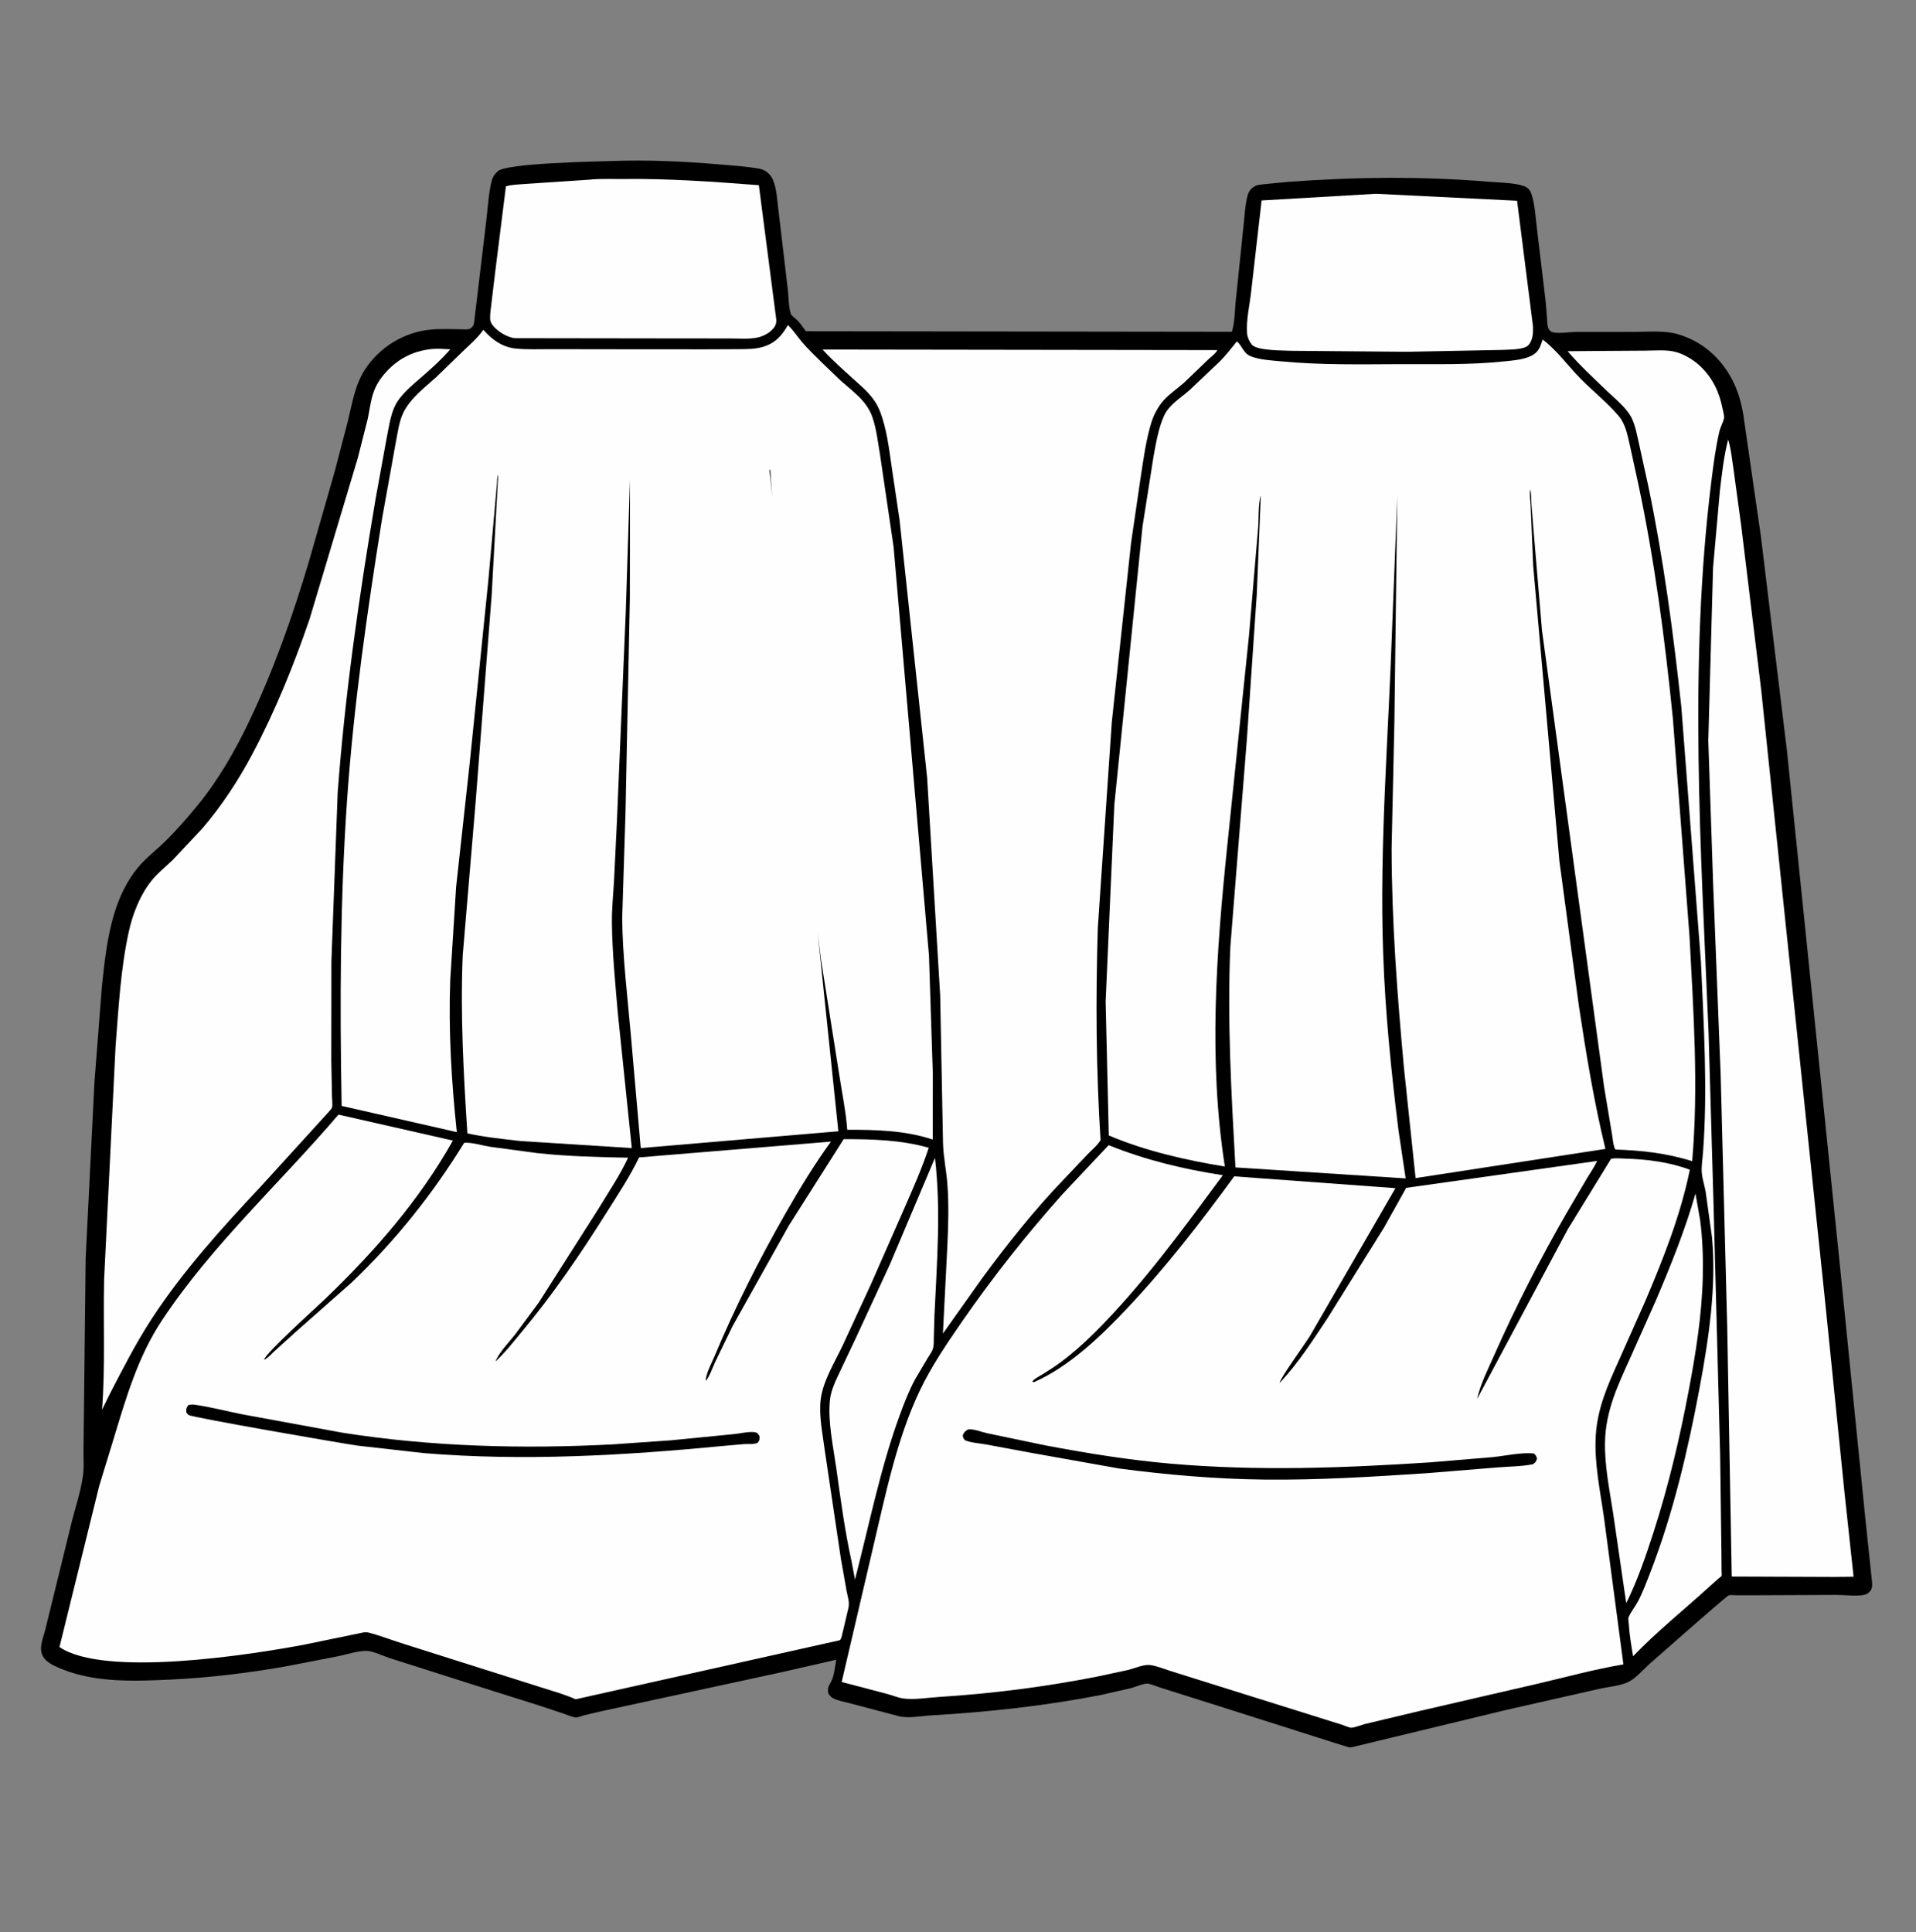
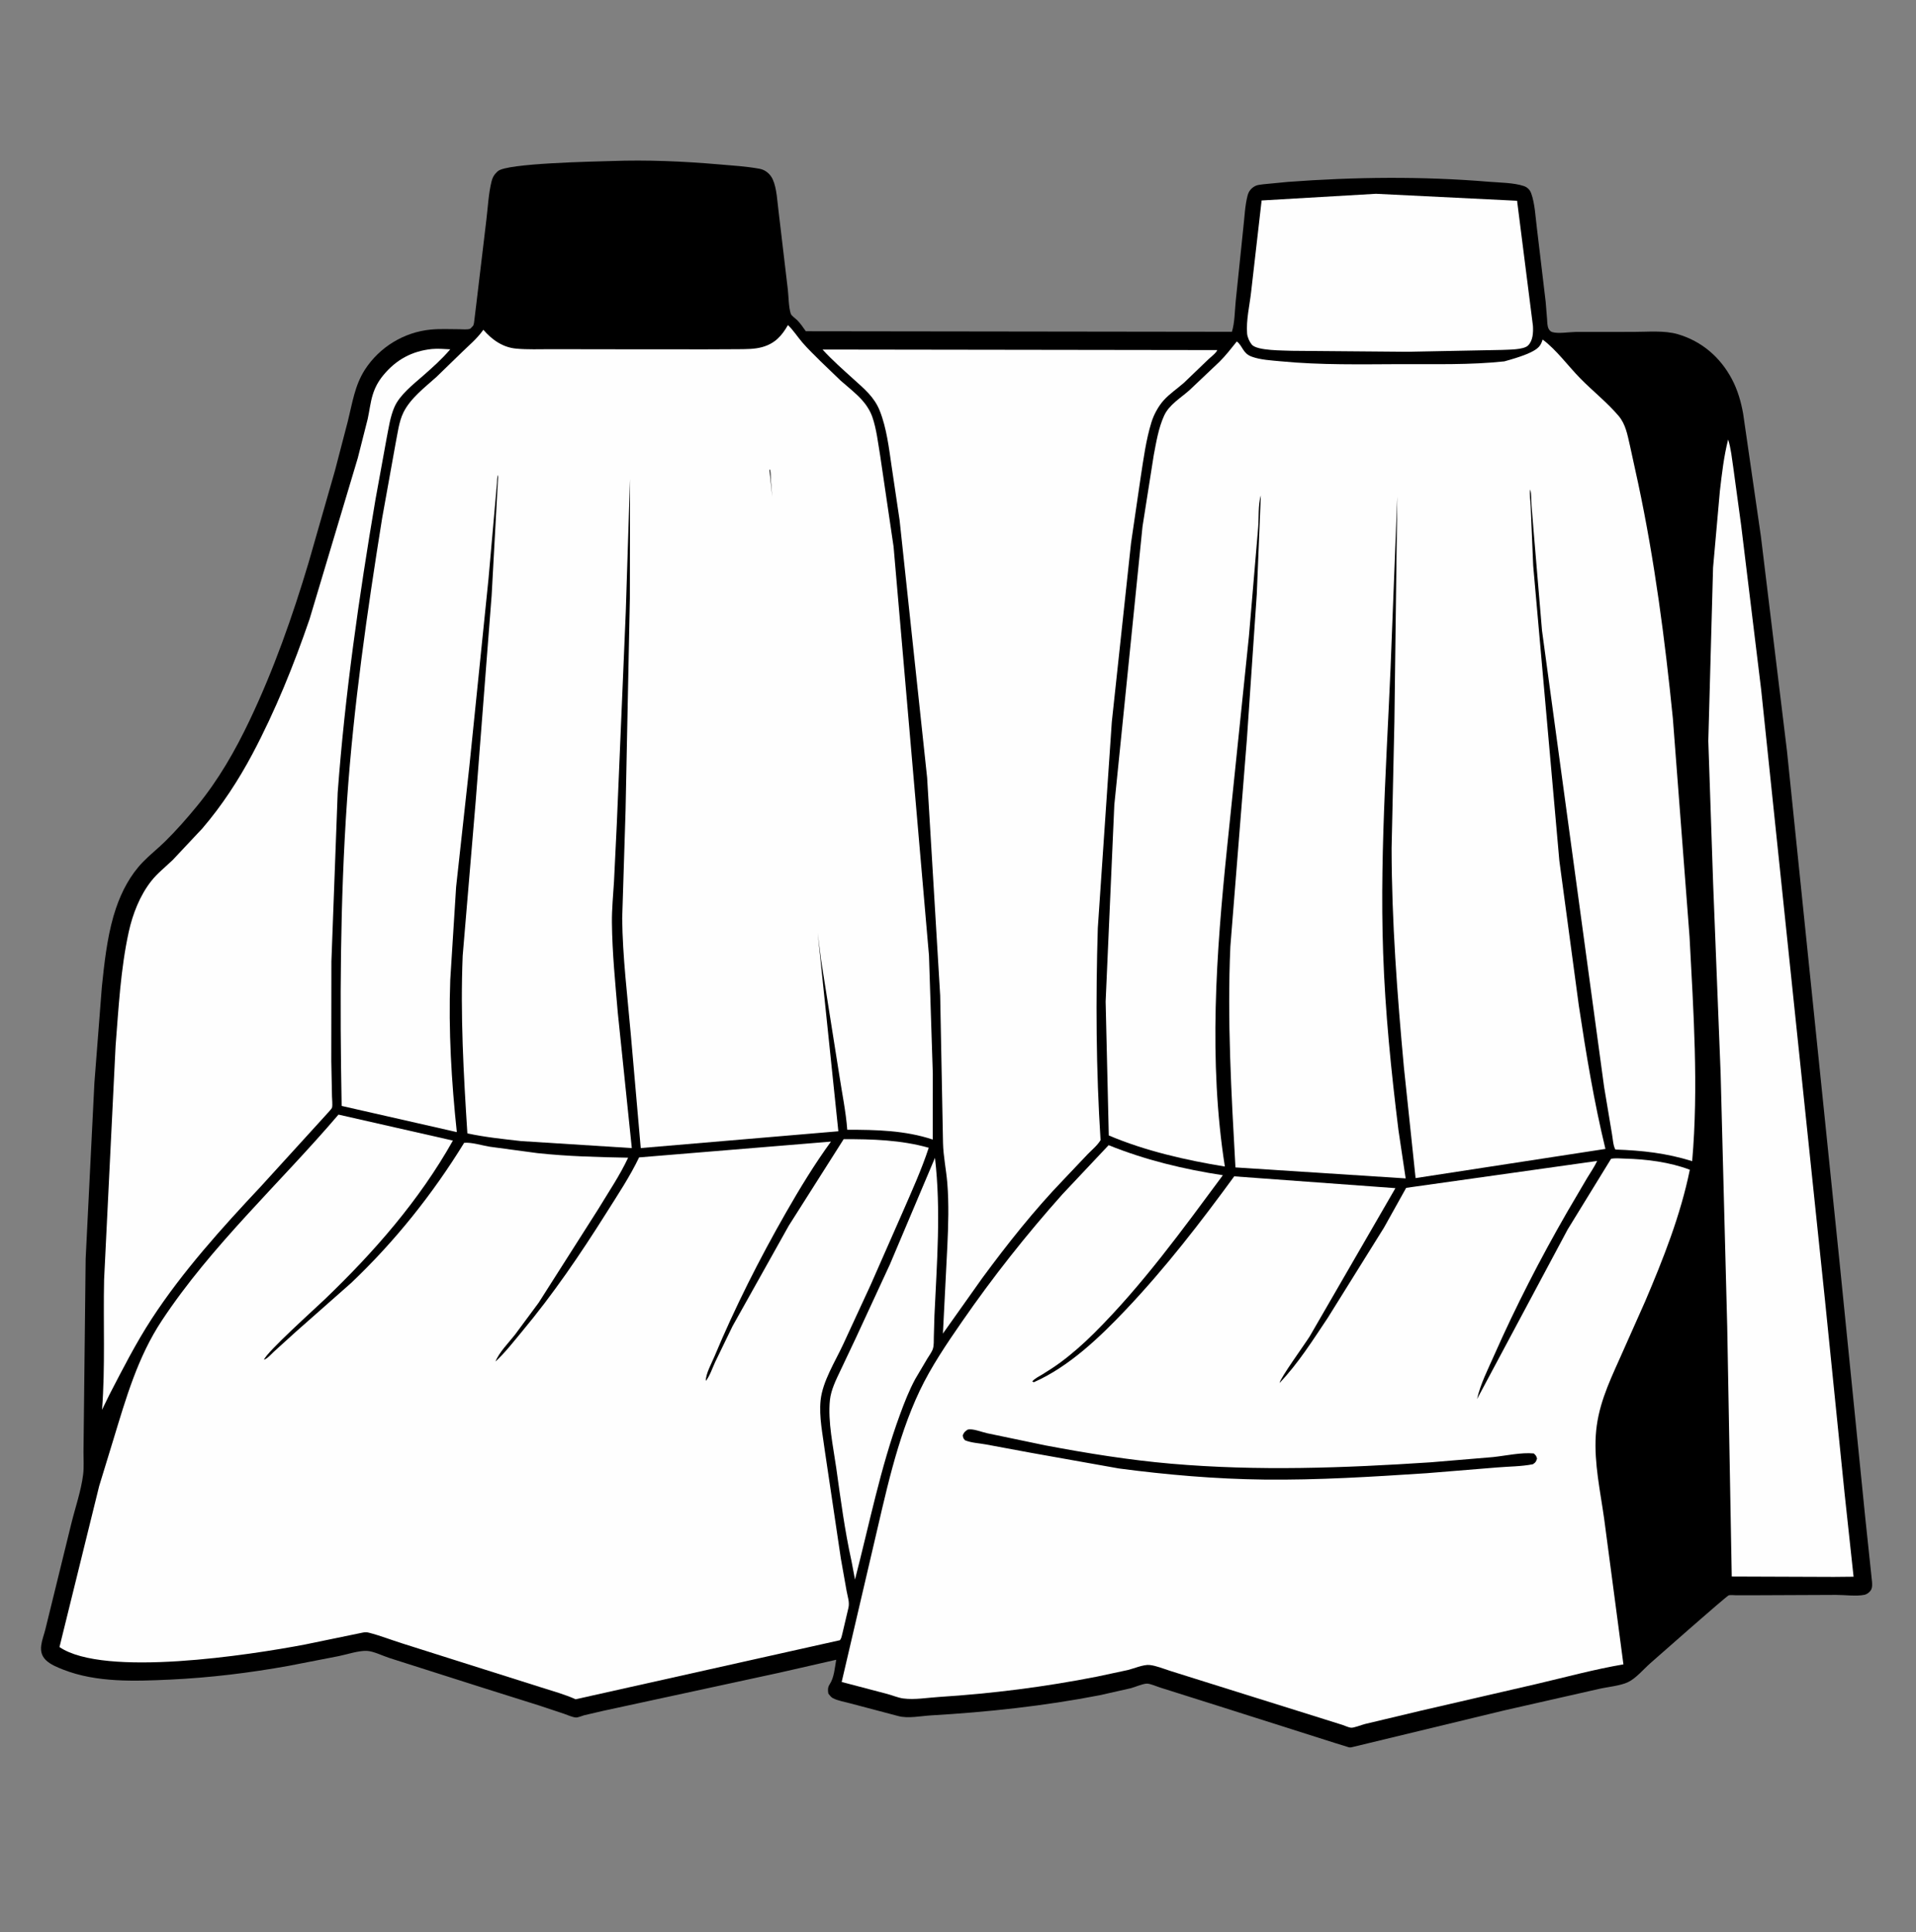
<svg xmlns="http://www.w3.org/2000/svg" width="118" height="119" viewBox="0 0 118 119" fill="none">
  <rect x="0" y="0" width="118" height="119" fill="#808080" stroke="none" />
  <path d="M37.664 9.918C39.843 9.839 42.078 9.934 44.25 10.122C45.082 10.194 45.963 10.244 46.784 10.396C47.141 10.462 47.438 10.716 47.589 11.045C47.846 11.605 47.872 12.441 47.954 13.051L48.52 17.836C48.57 18.275 48.567 18.912 48.701 19.325C48.74 19.445 49.02 19.638 49.117 19.739C49.308 19.936 49.468 20.178 49.628 20.401L75.87 20.435C76.046 19.865 76.043 19.15 76.103 18.551L76.577 13.976C76.649 13.354 76.675 12.653 76.832 12.052C76.906 11.771 77.052 11.591 77.307 11.455C77.442 11.383 77.655 11.371 77.805 11.349L79.309 11.204C83.431 10.896 87.57 10.85 91.692 11.194C92.349 11.249 93.223 11.249 93.845 11.458C94.07 11.534 94.221 11.687 94.302 11.911C94.535 12.549 94.564 13.386 94.654 14.064L95.193 18.59L95.279 19.65C95.293 19.84 95.287 20.094 95.382 20.263C95.44 20.363 95.501 20.426 95.616 20.458C95.978 20.56 96.639 20.451 97.033 20.444L100.58 20.442C101.452 20.444 102.508 20.338 103.344 20.587C104.811 21.024 105.943 21.999 106.658 23.343C107.013 24.01 107.224 24.741 107.355 25.48L108.447 33.03L110.054 46.257L113.283 77.645L114.873 93.457L115.29 97.406C115.3 97.553 115.313 97.72 115.26 97.86C115.196 98.028 114.996 98.187 114.823 98.224C114.329 98.329 113.598 98.228 113.077 98.23L107.928 98.252L106.942 98.253C106.814 98.253 106.591 98.224 106.471 98.253C106.342 98.284 102.091 102.04 101.65 102.426C101.227 102.795 100.761 103.369 100.257 103.606C99.775 103.832 98.997 103.899 98.468 104.021L92.672 105.336L83.264 107.608C83.151 107.633 83.093 107.63 82.987 107.589L82.205 107.347L75.057 105.075L71.476 103.944C71.268 103.881 70.837 103.69 70.636 103.693C70.378 103.696 69.906 103.907 69.644 103.976L67.721 104.41C64.282 105.075 60.836 105.446 57.342 105.65C56.714 105.687 55.911 105.858 55.305 105.687L52.381 104.914C52.041 104.82 51.594 104.75 51.287 104.585C51.176 104.525 51.09 104.403 51.014 104.305C50.979 104.084 50.972 103.928 51.099 103.733C51.378 103.304 51.408 102.723 51.499 102.224L47.962 103.03L37.154 105.369L35.982 105.641C35.86 105.674 35.592 105.787 35.474 105.78C35.25 105.766 34.951 105.624 34.733 105.55L33.233 105.05L29.763 103.957L23.996 102.12C23.58 101.989 23.004 101.693 22.586 101.677C22.082 101.657 21.37 101.895 20.863 101.999L17.776 102.599C15.359 103.034 12.924 103.332 10.47 103.446C8.303 103.546 5.94 103.638 3.89 102.83C3.529 102.689 3.106 102.519 2.825 102.245C2.272 101.704 2.626 101.008 2.789 100.37L4.387 93.858C4.628 92.872 4.996 91.82 5.12 90.816C5.176 90.368 5.14 89.881 5.142 89.43L5.168 87.095L5.275 77.528L5.814 66.69L6.273 60.778C6.424 59.328 6.586 57.839 6.987 56.433L7.144 55.935C7.501 54.891 8.024 53.895 8.795 53.097C9.223 52.654 9.712 52.272 10.152 51.84C10.853 51.153 11.512 50.401 12.135 49.642C13.454 48.036 14.485 46.234 15.376 44.361C16.859 41.246 18.023 37.942 19.009 34.638L20.63 28.981L21.424 25.935C21.699 24.833 21.846 23.742 22.473 22.769C23.369 21.379 24.883 20.455 26.53 20.299C27.108 20.244 27.713 20.276 28.295 20.277C28.472 20.278 28.788 20.314 28.953 20.248C28.985 20.235 29.072 20.129 29.1 20.102C29.114 20.088 29.131 20.078 29.141 20.061C29.194 19.971 29.21 19.738 29.225 19.628L29.351 18.589L29.95 13.568C30.045 12.795 30.085 11.93 30.271 11.178C30.33 10.938 30.425 10.76 30.608 10.593L30.666 10.541C31.207 10.052 36.535 9.953 37.664 9.918Z" fill="black" />
-   <path d="M104.419 73.51L104.709 75.165C104.858 76.331 104.895 77.487 104.868 78.661C104.814 80.987 104.44 83.318 104.01 85.601C103.449 88.579 102.756 91.522 101.823 94.407C101.343 95.892 100.846 97.334 100.158 98.737L100.06 98.09L99.355 93.252C99.133 91.786 98.814 90.281 98.848 88.795C98.892 86.876 99.636 85.327 100.41 83.615L101.974 80.106C102.881 77.984 103.787 75.733 104.419 73.51Z" fill="#FEFEFE" />
  <path d="M57.582 71.31C57.96 74.551 57.697 77.781 57.549 81.029L57.511 82.347C57.505 82.57 57.522 82.836 57.461 83.049C57.399 83.263 57.235 83.47 57.12 83.661L56.375 84.92C55.995 85.619 55.703 86.368 55.429 87.115C54.219 90.409 53.536 93.89 52.656 97.282L52.438 96.132C52.023 94.254 51.77 92.325 51.503 90.422C51.319 89.111 50.973 87.553 51.112 86.228C51.179 85.597 51.493 84.972 51.762 84.407L52.707 82.41L54.808 77.869L57.582 71.31Z" fill="#FEFEFE" />
-   <path d="M98.289 21.617L101.349 21.597C101.927 21.594 102.611 21.528 103.171 21.67C103.721 21.809 104.334 22.184 104.74 22.578C105.49 23.308 105.885 24.146 106.088 25.166C106.118 25.317 106.207 25.62 106.178 25.758C106.121 26.027 105.954 26.3 105.889 26.583C105.656 27.589 105.523 28.631 105.396 29.655C103.996 40.922 104.751 52.312 105.226 63.614L105.529 74.092L105.937 89.567L106.019 95.738L106.026 96.727C106.026 96.791 106.047 97.009 106.028 97.058C106.017 97.084 105.849 97.21 105.819 97.236L105.225 97.767C103.676 99.175 102.031 100.498 100.577 102.006C100.465 101.352 100.354 100.686 100.312 100.023C100.307 99.947 100.266 99.692 100.291 99.628C100.421 99.297 100.71 98.95 100.88 98.624C101.175 98.061 101.402 97.451 101.632 96.858C103.045 93.223 103.972 89.243 104.684 85.417C105.241 82.422 105.715 79.253 105.437 76.202L105.044 73.389C104.974 73.001 104.837 72.604 104.807 72.213C104.777 71.827 104.851 71.415 104.88 71.03C105.177 67.137 104.929 63.144 104.756 59.247L103.547 43.533C103.048 38.947 102.449 34.421 101.505 29.903L100.942 27.333C100.828 26.836 100.734 26.294 100.527 25.826C100.222 25.136 99.435 24.537 98.895 24.013C98.097 23.238 97.268 22.479 96.544 21.632L98.289 21.617Z" fill="#FEFEFE" />
  <path d="M84.741 11.935L93.432 12.364L94.409 20.072C94.431 20.474 94.415 20.981 94.103 21.283C93.825 21.552 92.88 21.53 92.507 21.552L86.671 21.666L79.56 21.606C79.064 21.578 77.42 21.615 77.093 21.223C76.951 21.052 76.823 20.768 76.805 20.545C76.739 19.724 76.962 18.795 77.053 17.977L77.699 12.346L84.741 11.935Z" fill="#FEFEFE" />
-   <path d="M36.273 11.069C36.943 10.993 37.702 11.033 38.381 11.025C41.179 10.991 43.948 11.193 46.735 11.406L47.811 19.706C47.819 19.97 47.723 20.143 47.529 20.333C47.297 20.559 46.956 20.726 46.641 20.792C46.116 20.901 45.508 20.846 44.969 20.846L41.859 20.844L31.704 20.83C31.229 20.775 30.605 20.398 30.327 20.012C30.252 19.909 30.192 19.783 30.186 19.654C30.171 19.336 30.233 18.989 30.267 18.674L30.505 16.691L31.158 11.477C31.534 11.36 31.991 11.365 32.383 11.327L36.273 11.069Z" fill="#FEFEFE" />
  <path d="M106.43 27.069C106.605 27.61 106.66 28.225 106.746 28.788L107.23 32.342L108.464 42.475L112.399 80.122L113.601 91.972L114.155 97.109L112.943 97.121L106.652 97.098L106.374 81.721L105.968 66.123L105.507 54.439L105.209 45.631L105.502 34.959L105.921 30.247C106.044 29.185 106.166 28.107 106.43 27.069Z" fill="#FEFEFE" />
  <path d="M26.602 21.495C26.976 21.462 27.355 21.496 27.73 21.515C27.21 22.123 26.643 22.628 26.044 23.153C25.444 23.679 24.627 24.315 24.298 25.055C24.03 25.658 23.937 26.368 23.808 27.01L23.123 30.772C22.109 36.762 21.247 42.76 20.797 48.822L20.41 59.22L20.403 65.341L20.446 67.518C20.447 67.714 20.491 68.032 20.449 68.217C20.43 68.297 20.115 68.617 20.049 68.697L16.063 73.075C13.672 75.619 11.235 78.318 9.328 81.248C8.373 82.716 7.551 84.326 6.746 85.883L6.284 86.829C6.488 84.167 6.353 81.472 6.411 78.805L7.118 64.426C7.301 62.101 7.429 59.66 7.932 57.381C8.172 56.29 8.618 55.151 9.313 54.266C9.684 53.792 10.21 53.379 10.644 52.959L12.464 51.02C13.662 49.623 14.691 48.048 15.553 46.424C16.957 43.778 18.093 40.966 19.064 38.134L22.036 28.207L22.645 25.805C22.755 25.31 22.807 24.787 22.958 24.304C23.097 23.855 23.307 23.474 23.606 23.111C24.395 22.154 25.366 21.623 26.602 21.495Z" fill="#FEFEFE" />
  <path d="M50.657 21.528L74.967 21.562C74.908 21.738 74.567 21.988 74.421 22.13L72.924 23.567C72.501 23.944 72.035 24.242 71.654 24.67C71.333 25.031 71.056 25.546 70.914 26.006C70.581 27.085 70.424 28.264 70.253 29.379L69.656 33.454L68.472 44.469L67.61 57.161C67.477 61.519 67.501 65.867 67.78 70.219C67.592 70.54 67.232 70.832 66.972 71.102L65.497 72.658C63.684 74.539 62.028 76.634 60.481 78.735L58.071 82.133L58.344 76.734C58.404 75.468 58.444 74.129 58.341 72.866C58.274 72.041 58.097 71.227 58.077 70.401L57.902 61.315L57.098 47.89L55.403 32.035L54.912 28.723C54.748 27.598 54.603 26.362 54.184 25.306C53.843 24.445 53.225 23.949 52.558 23.344C51.908 22.755 51.249 22.176 50.657 21.528Z" fill="#FEFEFE" />
  <path d="M68.277 70.531C70.537 71.444 72.907 72.015 75.312 72.382C72.824 75.737 70.355 79.153 67.384 82.108C66.735 82.754 66.059 83.353 65.323 83.9C64.963 84.167 64.588 84.406 64.207 84.643C64.01 84.766 63.718 84.901 63.575 85.082L63.667 85.132C65.843 84.176 67.75 82.341 69.362 80.638C71.791 78.072 73.929 75.3 76.011 72.451L85.939 73.178L80.663 82.302C80.397 82.733 78.831 84.894 78.805 85.175C79.942 83.985 80.857 82.535 81.769 81.171L85.238 75.604L86.601 73.16L98.364 71.503C98.194 71.869 97.945 72.222 97.737 72.569L96.503 74.671C94.866 77.516 93.353 80.456 92.026 83.458C91.643 84.326 91.172 85.242 90.967 86.167L96.547 75.722L99.22 71.371C99.48 71.313 99.812 71.353 100.082 71.359C101.394 71.392 102.842 71.575 104.071 72.045C103.498 74.852 102.435 77.533 101.316 80.159L99.738 83.707C99.038 85.265 98.383 86.686 98.278 88.421C98.175 90.127 98.558 91.851 98.794 93.535L99.981 102.508C98.208 102.809 96.423 103.295 94.671 103.706L87.531 105.355L84.066 106.181C83.872 106.228 83.366 106.432 83.195 106.409C83.039 106.388 82.829 106.287 82.676 106.236L81.516 105.872L74.128 103.556L72.079 102.913C71.682 102.787 71.215 102.591 70.801 102.546C70.432 102.507 69.826 102.766 69.458 102.857L67.566 103.261C64.332 103.899 61.112 104.306 57.823 104.516C57.127 104.56 56.32 104.701 55.629 104.608C55.299 104.563 54.967 104.415 54.642 104.33L51.836 103.592L53.77 95.305C54.531 92.087 55.217 88.655 56.641 85.658C57.352 84.163 58.309 82.755 59.249 81.396C61.144 78.659 63.223 76.025 65.442 73.542L68.277 70.531Z" fill="#FEFEFE" />
  <path d="M59.599 88.049C59.917 87.971 60.452 88.2 60.786 88.271L64.4 89.025C66.96 89.508 69.534 89.925 72.131 90.15C77.474 90.612 82.751 90.415 88.094 90.065L91.94 89.743C92.718 89.663 93.692 89.441 94.464 89.519C94.593 89.642 94.614 89.665 94.662 89.835C94.589 90.035 94.591 90.056 94.406 90.182C93.716 90.322 92.91 90.32 92.203 90.38L87.866 90.734C84.529 90.951 81.188 91.165 77.842 91.126C74.862 91.091 71.865 90.834 68.91 90.443L63.496 89.478L60.721 88.963C60.297 88.884 59.833 88.87 59.432 88.706C59.321 88.578 59.316 88.563 59.294 88.395C59.376 88.208 59.426 88.159 59.599 88.049Z" fill="black" />
  <path d="M20.846 68.648L27.893 70.248C25.827 73.928 23.032 77.118 19.999 80.026C19.431 80.571 16.388 83.306 16.259 83.746C16.482 83.668 16.698 83.408 16.873 83.246L18.22 82.024L21.627 79.017C24.314 76.463 26.646 73.545 28.586 70.386C29.043 70.341 29.704 70.554 30.171 70.627L33.093 71.02C34.944 71.221 36.824 71.267 38.684 71.302C38.18 72.387 37.47 73.431 36.851 74.457L33.178 80.228L31.715 82.204C31.331 82.696 30.742 83.281 30.514 83.858C31.115 83.301 31.622 82.64 32.145 82.013C34.074 79.701 35.736 77.256 37.338 74.711C38.041 73.594 38.789 72.476 39.36 71.284L51.176 70.311C50.162 71.705 49.251 73.204 48.395 74.7C46.772 77.538 45.252 80.543 43.994 83.56C43.824 83.968 43.455 84.625 43.47 85.053C43.718 84.74 43.876 84.25 44.047 83.883L45.113 81.682L48.578 75.489L51.958 70.162C53.718 70.154 55.495 70.21 57.198 70.69C56.748 72.06 56.148 73.376 55.573 74.697L53.622 79.134L51.92 82.816C51.431 83.869 50.661 85.075 50.538 86.242C50.431 87.253 50.669 88.342 50.797 89.345L51.786 95.994L52.136 97.97C52.2 98.348 52.345 98.683 52.243 99.065L51.885 100.588C51.846 100.73 51.825 100.917 51.721 101.022L35.448 104.658C34.777 104.354 34.048 104.155 33.347 103.932L29.909 102.844L24.782 101.22C24.099 101.006 23.412 100.734 22.72 100.557C22.577 100.52 22.464 100.525 22.321 100.555L18.772 101.287C15.418 101.925 6.427 103.323 3.663 101.442L6.107 91.527L6.989 88.644C7.761 86.104 8.487 83.572 9.965 81.337C13.045 76.678 17.239 72.878 20.846 68.648Z" fill="#FEFEFE" />
-   <path d="M11.587 86.551C11.755 86.483 11.911 86.502 12.086 86.529C13.025 86.67 13.976 86.919 14.91 87.105L21.068 88.236C26.552 89.105 32.21 89.251 37.752 88.958L41.318 88.709L45.215 88.325C45.597 88.288 46.155 88.147 46.514 88.215C46.661 88.243 46.684 88.32 46.766 88.434C46.783 88.654 46.798 88.665 46.665 88.856C46.453 88.975 46.083 88.927 45.842 88.94L44.61 89.049C38.466 89.64 32.275 90.007 26.107 89.497L22.015 89.035C21 88.888 11.797 87.298 11.61 87.146C11.555 87.101 11.518 87.038 11.472 86.983C11.469 86.765 11.457 86.74 11.587 86.551Z" fill="black" />
  <path d="M48.527 20.021C48.849 20.327 49.114 20.74 49.403 21.079C49.748 21.484 50.143 21.858 50.518 22.235L51.77 23.44C52.207 23.826 52.688 24.196 53.081 24.628C53.347 24.922 53.591 25.299 53.722 25.674C53.986 26.43 54.075 27.293 54.21 28.084L55.033 33.673L57.213 58.854L57.448 66.115L57.446 70.185C55.743 69.619 53.954 69.579 52.179 69.582C52.096 68.468 51.861 67.344 51.693 66.239L50.564 59.108L48.811 45.047L47.822 34.095L47.554 30.519L47.471 29.51C47.451 29.306 47.489 29.099 47.408 28.905L47.387 28.934L51.631 69.675L39.461 70.709L38.847 63.687C38.642 61.335 38.342 58.919 38.319 56.561L38.526 49.931L38.791 36.844L38.801 29.51L38.54 37.668L37.986 50.769L37.815 54.286C37.764 55.123 37.678 55.983 37.686 56.821C37.705 58.673 37.893 60.541 38.049 62.386L38.911 70.71L32.091 70.279C30.988 70.154 29.87 70.039 28.784 69.805C28.549 66.146 28.347 62.537 28.495 58.868L29.296 49.347L30.279 36.664L30.683 29.251C30.599 29.413 30.622 29.562 30.607 29.741L30.495 31.021L30.081 35.691L28.909 47.172L28.091 54.621L27.73 60.35C27.616 63.469 27.804 66.624 28.134 69.726L21.041 68.113C20.927 61.844 20.941 55.547 21.374 49.289C21.777 43.462 22.61 37.694 23.532 31.93L24.36 27.329C24.489 26.699 24.561 25.983 24.846 25.403C25.274 24.532 26.165 23.857 26.874 23.221L28.456 21.686C28.886 21.268 29.36 20.871 29.714 20.384L29.767 20.311C30.039 20.621 30.318 20.882 30.675 21.098C31.017 21.304 31.377 21.432 31.775 21.47C32.487 21.539 33.231 21.504 33.946 21.506L37.547 21.512L43.447 21.516L45.487 21.507C45.971 21.501 46.469 21.508 46.938 21.378C47.714 21.163 48.142 20.696 48.527 20.021Z" fill="#FEFEFE" />
-   <path d="M95.006 20.913C95.863 21.549 96.583 22.554 97.338 23.32C98.096 24.089 98.985 24.792 99.682 25.612C100.126 26.135 100.227 26.782 100.38 27.434L100.886 29.753C101.905 34.531 102.538 39.388 103.026 44.246L104.054 57.704C104.294 62.276 104.614 66.944 104.215 71.515C102.623 71.02 101.147 70.856 99.488 70.8C99.347 70.572 99.328 70.123 99.278 69.853L98.793 66.951L94.966 38.827L94.451 32.721L94.32 31.095C94.296 30.768 94.327 30.466 94.241 30.144C94.189 30.463 94.26 30.855 94.27 31.181L94.425 34.852L96.035 53.013L97.234 61.93C97.681 64.896 98.166 67.845 98.873 70.762L87.181 72.559L86.463 65.752C86.05 61.266 85.71 56.747 85.704 52.24L85.876 44.459L86.054 30.576L85.739 38.628C85.516 45.312 84.949 52.006 85.183 58.696C85.31 62.355 85.677 65.971 86.126 69.603L86.57 72.578L76.087 71.901C75.836 67.383 75.572 62.813 75.774 58.29L76.795 45.483L77.4 36.605L77.65 30.51C77.475 31.096 77.537 31.894 77.484 32.512L76.918 39.18L75.57 52.222C74.902 58.713 74.418 65.365 75.435 71.847C73.063 71.462 70.497 70.877 68.286 69.931L68.092 61.686L68.627 49.571L70.363 32.431L71.055 28.036C71.21 27.221 71.347 26.366 71.692 25.605C72.008 24.909 72.737 24.502 73.286 24.002L75.105 22.279C75.493 21.895 75.83 21.455 76.172 21.03C76.547 21.323 76.533 21.759 77.078 21.962C77.624 22.166 78.3 22.197 78.88 22.253C81.317 22.491 83.825 22.437 86.273 22.428C88.383 22.421 90.548 22.484 92.647 22.257C93.178 22.2 93.847 22.155 94.328 21.905C94.776 21.672 94.855 21.36 95.006 20.913Z" fill="#FEFEFE" />
+   <path d="M95.006 20.913C95.863 21.549 96.583 22.554 97.338 23.32C98.096 24.089 98.985 24.792 99.682 25.612C100.126 26.135 100.227 26.782 100.38 27.434L100.886 29.753C101.905 34.531 102.538 39.388 103.026 44.246L104.054 57.704C104.294 62.276 104.614 66.944 104.215 71.515C102.623 71.02 101.147 70.856 99.488 70.8C99.347 70.572 99.328 70.123 99.278 69.853L98.793 66.951L94.966 38.827L94.451 32.721L94.32 31.095C94.296 30.768 94.327 30.466 94.241 30.144C94.189 30.463 94.26 30.855 94.27 31.181L94.425 34.852L96.035 53.013L97.234 61.93C97.681 64.896 98.166 67.845 98.873 70.762L87.181 72.559L86.463 65.752C86.05 61.266 85.71 56.747 85.704 52.24L85.876 44.459L86.054 30.576L85.739 38.628C85.516 45.312 84.949 52.006 85.183 58.696C85.31 62.355 85.677 65.971 86.126 69.603L86.57 72.578L76.087 71.901C75.836 67.383 75.572 62.813 75.774 58.29L76.795 45.483L77.4 36.605L77.65 30.51C77.475 31.096 77.537 31.894 77.484 32.512L76.918 39.18L75.57 52.222C74.902 58.713 74.418 65.365 75.435 71.847C73.063 71.462 70.497 70.877 68.286 69.931L68.092 61.686L68.627 49.571L70.363 32.431L71.055 28.036C71.21 27.221 71.347 26.366 71.692 25.605C72.008 24.909 72.737 24.502 73.286 24.002L75.105 22.279C75.493 21.895 75.83 21.455 76.172 21.03C76.547 21.323 76.533 21.759 77.078 21.962C77.624 22.166 78.3 22.197 78.88 22.253C81.317 22.491 83.825 22.437 86.273 22.428C88.383 22.421 90.548 22.484 92.647 22.257C94.776 21.672 94.855 21.36 95.006 20.913Z" fill="#FEFEFE" />
</svg>